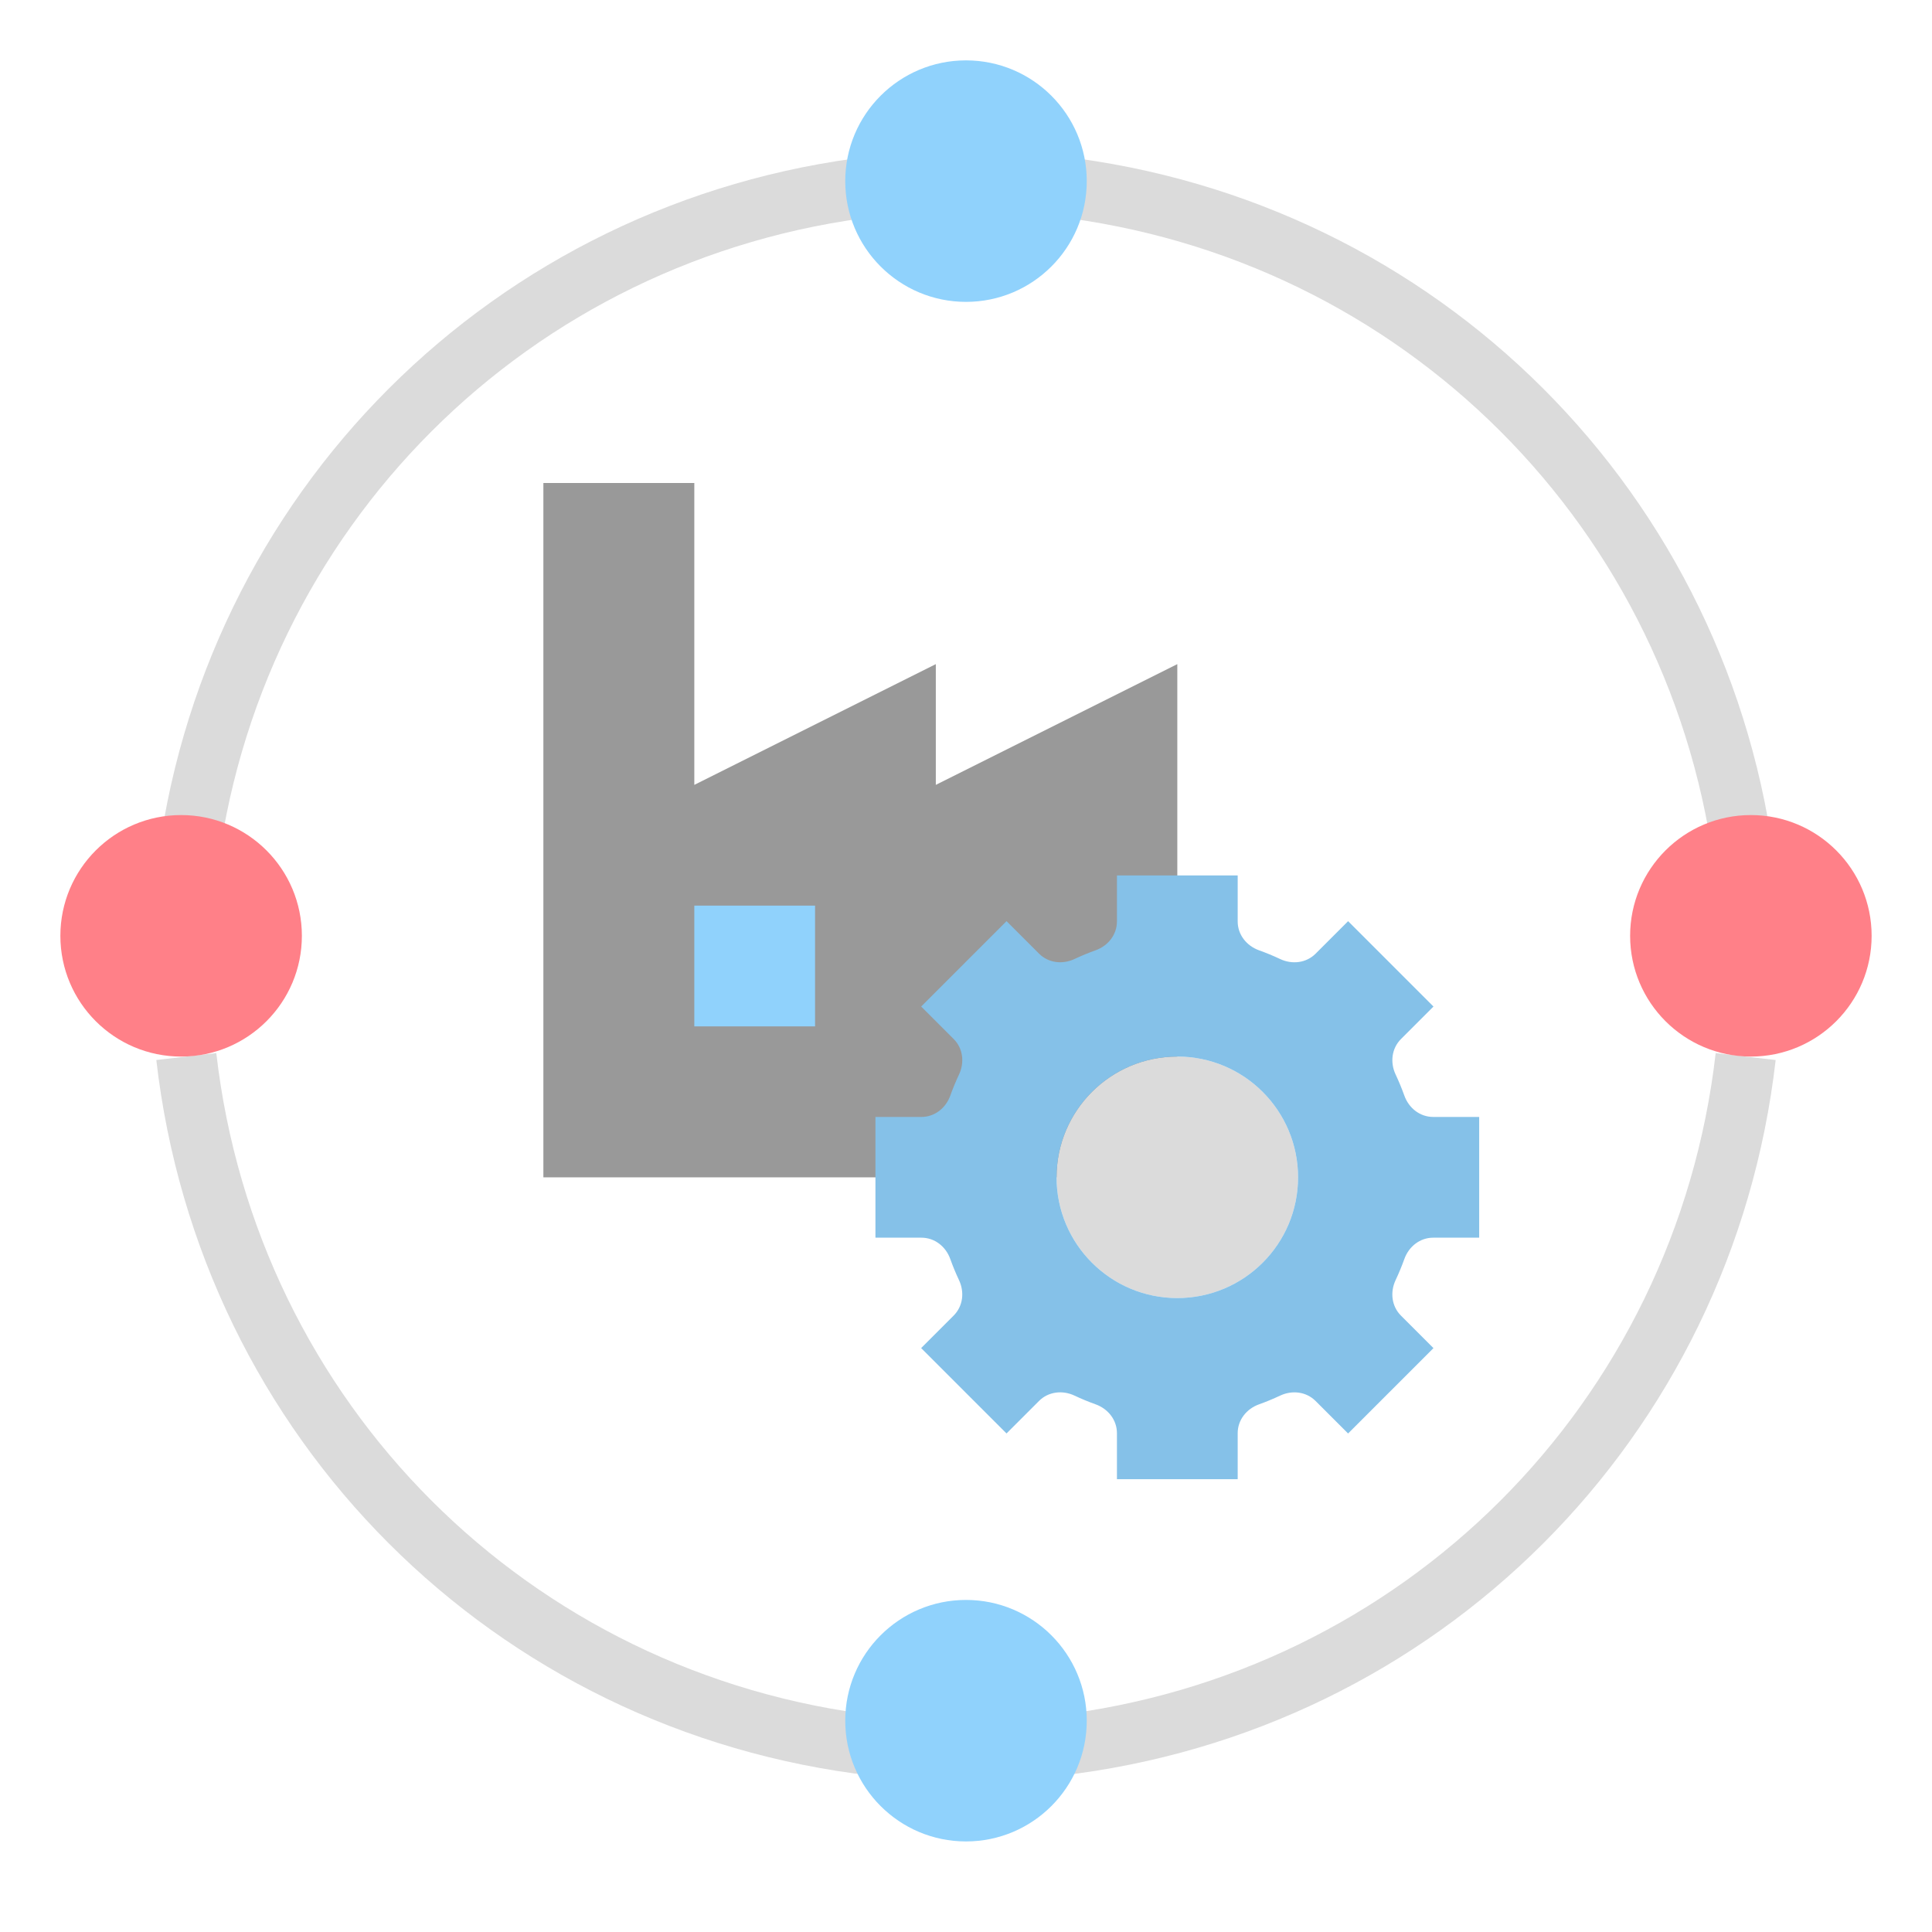
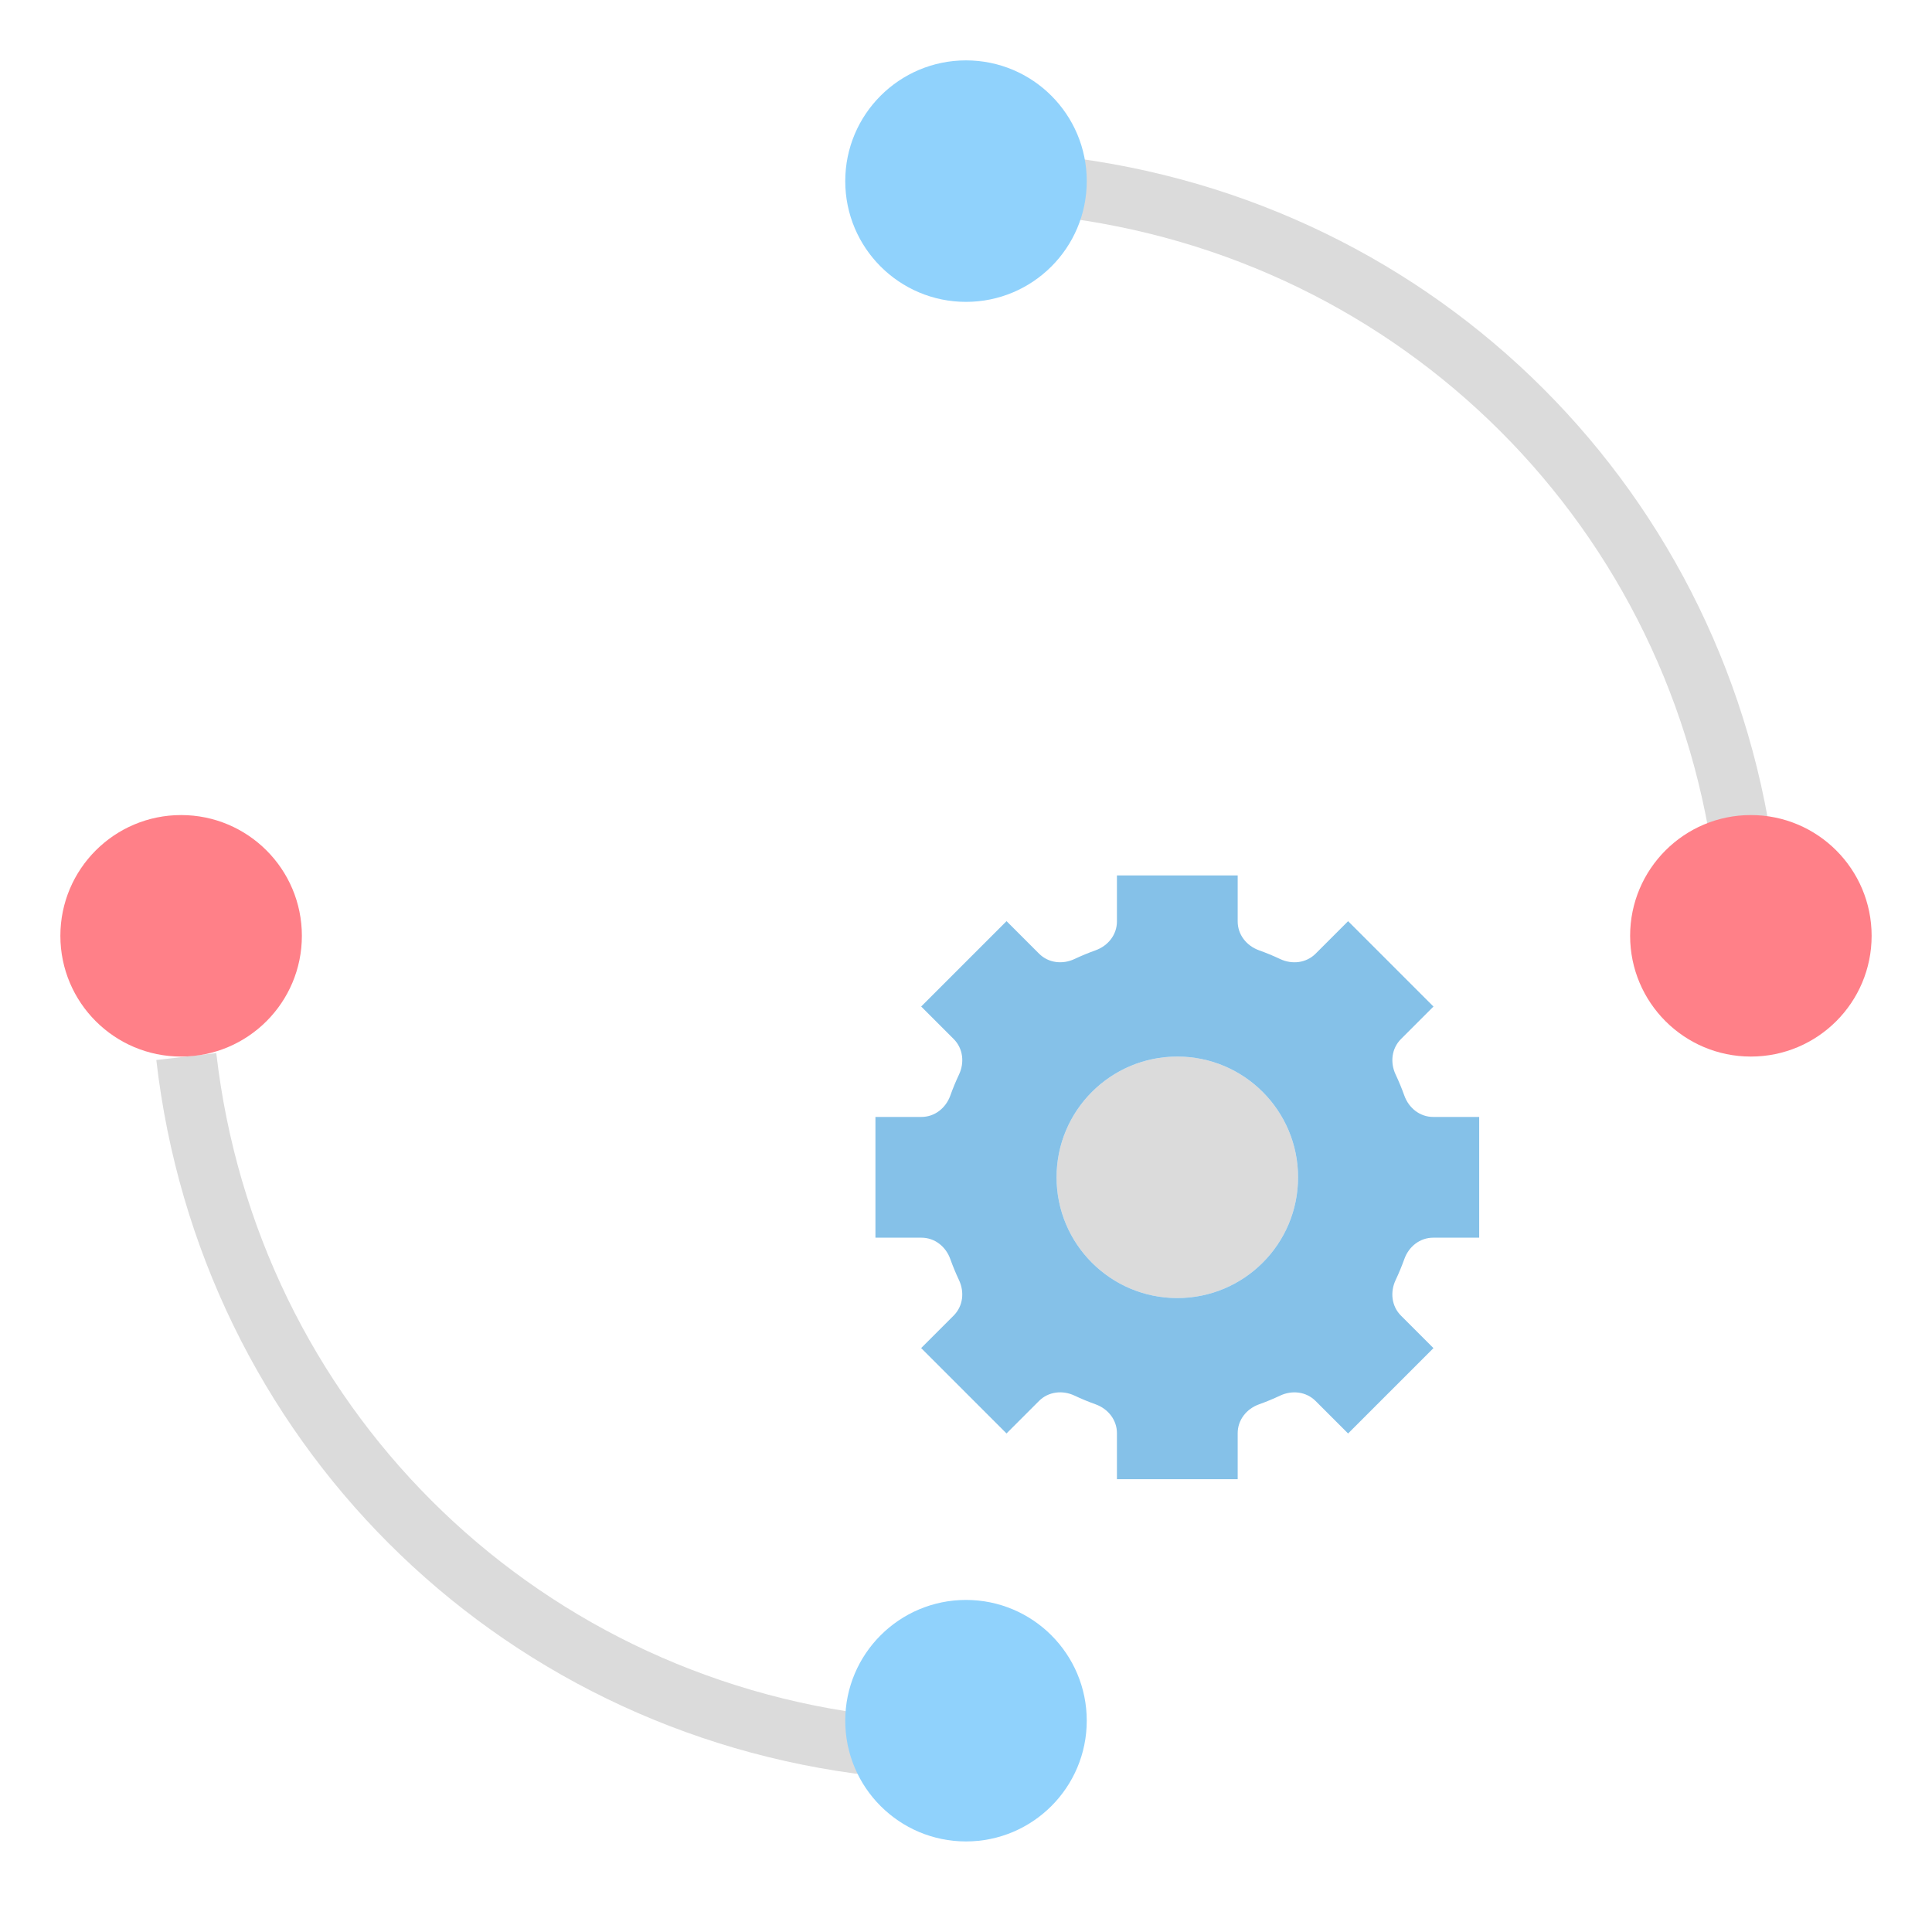
<svg xmlns="http://www.w3.org/2000/svg" id="Layer_1_1_" enable-background="new 0 0 64 64" height="512" viewBox="0 0 64 64" width="512">
  <g>
-     <path d="m31 26v-4l-8 4v-10h-5v23h21v-17z" fill="#999" />
-   </g>
+     </g>
  <g>
    <circle cx="39" cy="39" fill="#dbdbdb" r="4" />
  </g>
  <g>
-     <path d="m23 30h4v4h-4z" fill="#90d2fc" />
-   </g>
+     </g>
  <g>
    <path d="m46.521 41.706c.148-.413.516-.706.955-.706h1.524v-4h-1.524c-.439 0-.807-.293-.955-.706-.086-.239-.182-.472-.289-.699-.187-.397-.134-.864.177-1.175l1.077-1.077-2.828-2.828-1.077 1.077c-.31.31-.778.364-1.175.177-.227-.107-.461-.204-.699-.289-.414-.149-.707-.517-.707-.956v-1.524h-4v1.524c0 .439-.293.807-.706.955-.239.086-.472.182-.699.289-.397.187-.864.134-1.175-.177l-1.077-1.077-2.828 2.828 1.077 1.077c.31.31.364.778.177 1.175-.107.227-.204.461-.289.699-.149.414-.517.707-.956.707h-1.524v4h1.524c.439 0 .807.293.955.706.086.239.182.472.289.699.187.397.134.864-.177 1.175l-1.077 1.077 2.828 2.828 1.077-1.077c.31-.31.778-.364 1.175-.177.227.107.461.204.699.289.414.149.707.517.707.956v1.524h4v-1.524c0-.439.293-.807.706-.955.239-.086.472-.182.699-.289.397-.187.864-.134 1.175.177l1.077 1.077 2.828-2.828-1.077-1.077c-.31-.31-.364-.778-.177-1.175.108-.229.204-.462.29-.7zm-7.521 1.294c-2.209 0-4-1.791-4-4s1.791-4 4-4 4 1.791 4 4-1.791 4-4 4z" fill="#85c1e8" />
  </g>
  <g>
-     <path d="m7.165 29.114-1.987-.229c1.438-12.52 11.187-22.269 23.708-23.707l.229 1.987c-11.593 1.332-20.618 10.357-21.95 21.949z" fill="#dbdbdb" />
-   </g>
+     </g>
  <g>
    <path d="m28.886 58.822c-12.521-1.438-22.27-11.187-23.708-23.708l1.987-.229c1.332 11.592 10.357 20.618 21.949 21.949z" fill="#dbdbdb" />
  </g>
  <g>
-     <path d="m35.114 58.822-.229-1.987c11.592-1.332 20.618-10.357 21.949-21.949l1.987.229c-1.437 12.52-11.186 22.269-23.707 23.707z" fill="#dbdbdb" />
-   </g>
+     </g>
  <g>
    <path d="m56.835 29.114c-1.332-11.592-10.357-20.617-21.949-21.949l.229-1.987c12.521 1.438 22.27 11.188 23.708 23.708z" fill="#dbdbdb" />
  </g>
  <g>
    <circle cx="32" cy="6" fill="#90d2fc" r="4" />
  </g>
  <g>
    <circle cx="32" cy="57" fill="#90d2fc" r="4" />
  </g>
  <g>
    <circle cx="58" cy="31" fill="#ff8088" r="4" />
  </g>
  <g>
    <circle cx="6" cy="31" fill="#ff8088" r="4" />
  </g>
</svg>